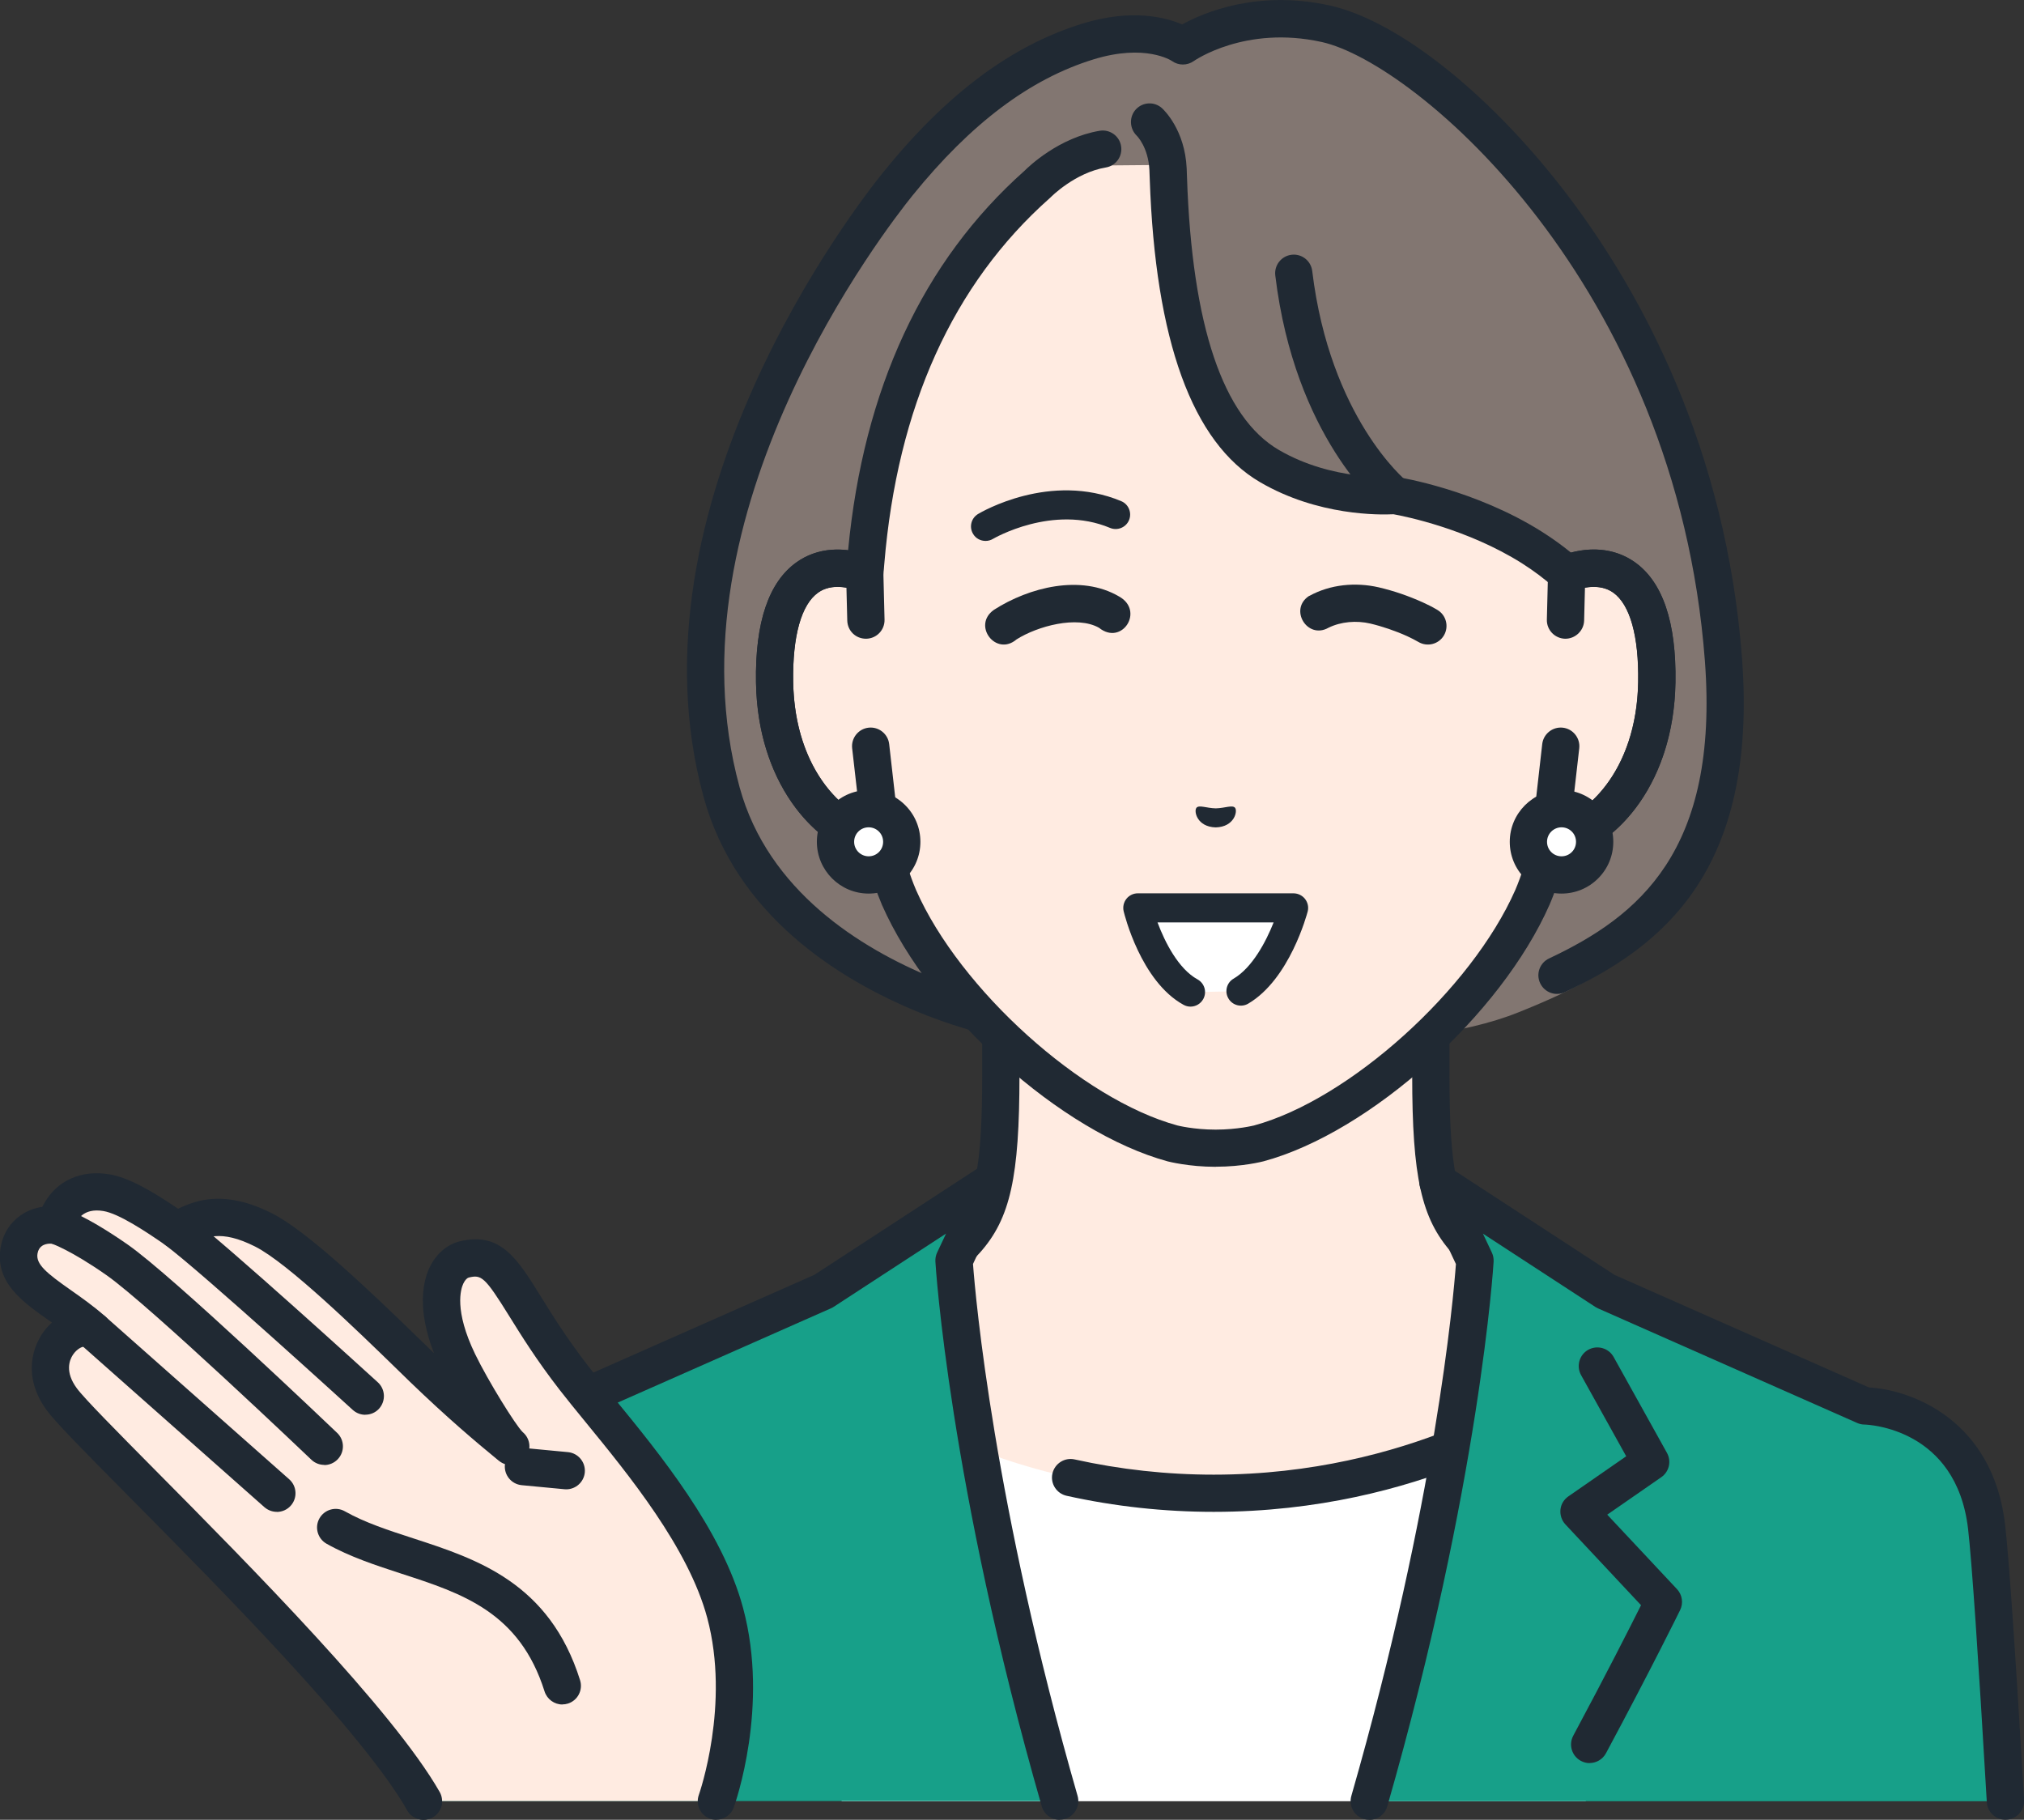
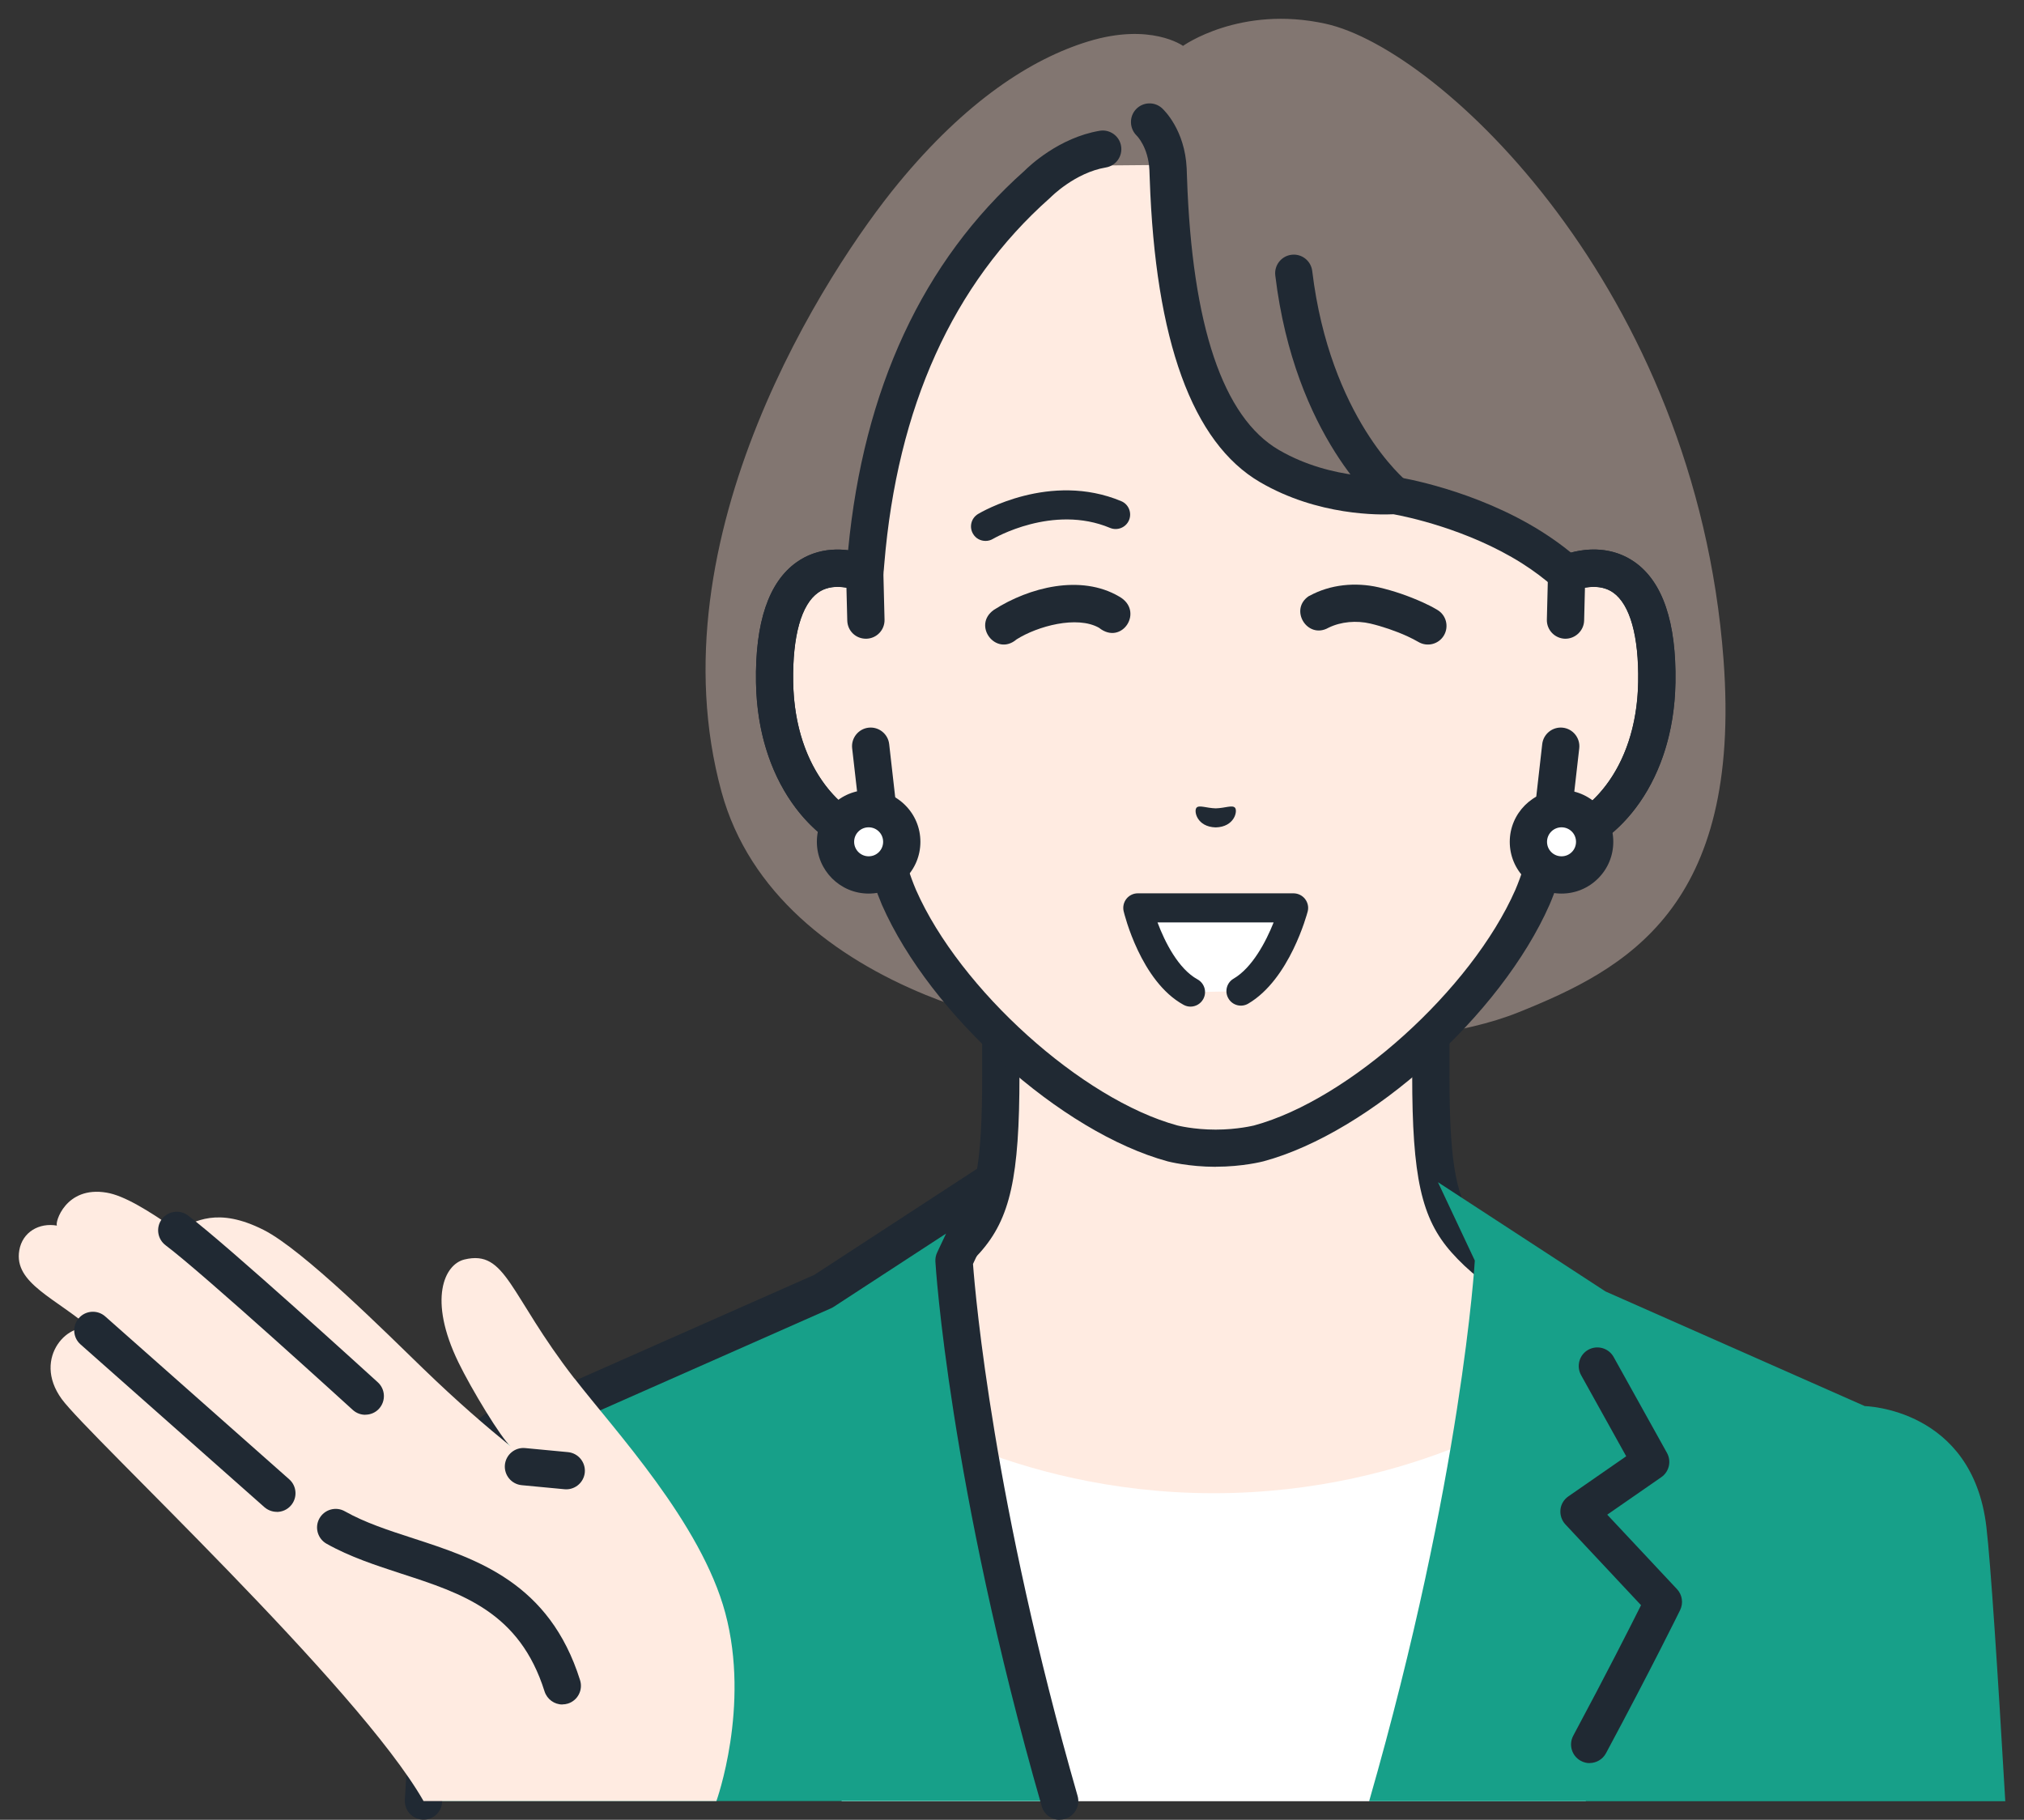
<svg xmlns="http://www.w3.org/2000/svg" id="_レイヤー_2" data-name="レイヤー 2" viewBox="0 0 244.38 219.72">
  <rect x="0" y="0" width="244.38" height="219.72" fill="#333333" stroke="none" />
  <defs>
    <style>
      .cls-1 {
        fill: #827671;
      }

      .cls-1, .cls-2, .cls-3, .cls-4, .cls-5 {
        stroke-width: 0px;
      }

      .cls-2 {
        fill: #202933;
      }

      .cls-3 {
        fill: #ffebe1;
      }

      .cls-4 {
        fill: #17a089;
      }

      .cls-5 {
        fill: #fff;
      }
    </style>
  </defs>
  <g id="_レイヤー_1-2" data-name="レイヤー 1">
    <g>
      <g>
        <g>
          <g>
            <path class="cls-3" d="M204.25,164.44c-18.52-6.96-24.11-11.1-27.32-14.71-3.2-3.61-4.18-8.21-4.18-19.89v-36.33l-25.96,6.39-25.96-6.39v36.33c0,11.69-.98,16.29-4.18,19.89-3.2,3.61-8.8,7.74-27.32,14.71-18.5,6.96,36.74,40.24,36.74,40.24h41.43s55.23-33.28,36.74-40.24Z" />
            <path class="cls-2" d="M167.52,206.93c-.76,0-1.51-.39-1.93-1.09-.64-1.06-.3-2.45.77-3.09,16.74-10.09,40.05-27.34,39.43-34.08-.03-.35-.12-1.3-2.32-2.13-18.19-6.84-24.43-11.07-28.21-15.32-3.64-4.1-4.75-9.09-4.75-21.39v-33.46l-23.17,5.7c-.35.09-.72.09-1.08,0l-23.17-5.7v33.46c0,12.29-1.11,17.29-4.75,21.39-3.77,4.25-10.02,8.48-28.21,15.32-2.2.83-2.29,1.77-2.32,2.13-.62,6.74,22.68,23.99,39.43,34.08,1.06.64,1.41,2.02.77,3.09-.64,1.06-2.02,1.41-3.09.77-7.14-4.3-42.68-26.36-41.59-38.34.17-1.87,1.22-4.42,5.22-5.93,18.35-6.9,23.54-10.85,26.43-14.1,2.77-3.12,3.61-7.42,3.61-18.4v-36.33c0-.69.32-1.34.86-1.77.54-.43,1.25-.58,1.93-.41l25.42,6.26,25.42-6.26c.67-.16,1.38-.01,1.93.41.54.43.86,1.08.86,1.77v36.33c0,10.98.84,15.28,3.61,18.4,2.88,3.24,8.08,7.2,26.43,14.1,4,1.51,5.05,4.05,5.22,5.93,1.1,11.98-34.45,34.04-41.59,38.34-.36.22-.76.32-1.16.32Z" />
          </g>
          <g>
            <path class="cls-5" d="M146.54,180.29c-24.83,0-40.79-11.5-40.79-11.5l-16.13,7.7,12.01,40.99h89.83l12-40.99-16.13-7.7s-15.96,11.5-40.79,11.5Z" />
-             <path class="cls-2" d="M146.54,182.54c-5.97,0-11.95-.65-17.76-1.94-1.21-.27-1.98-1.47-1.71-2.68.27-1.21,1.47-1.98,2.68-1.71,5.49,1.22,11.14,1.84,16.79,1.84,23.83,0,39.32-10.96,39.47-11.08,1.01-.73,2.41-.5,3.14.51.73,1.01.5,2.41-.51,3.14-.68.49-16.84,11.92-42.1,11.92Z" />
+             <path class="cls-2" d="M146.54,182.54Z" />
          </g>
          <g>
            <path class="cls-4" d="M225.13,169.76h0s-31.28-13.83-31.28-13.83l-20.23-13.19,4.45,9.46s-1.5,26.08-12.76,65.28h76.81c-.92-15.75-1.76-28.67-2.28-33.1-1.67-14.37-14.7-14.61-14.72-14.61Z" />
-             <path class="cls-2" d="M165.32,219.72c-.21,0-.41-.03-.62-.09-1.19-.34-1.88-1.59-1.54-2.78,10.17-35.4,12.34-60.25,12.63-64.23l-4.2-8.94c-.43-.91-.2-1.99.56-2.65.76-.66,1.86-.74,2.71-.19l20.08,13.09,30.72,13.59c5.32.3,14.99,4.06,16.44,16.58.46,4,1.23,15.18,2.29,33.23.07,1.24-.87,2.3-2.12,2.38-1.23.08-2.3-.87-2.38-2.11-1.05-17.96-1.81-29.06-2.26-32.98-1.41-12.19-12.08-12.61-12.53-12.62-.29,0-.59-.07-.86-.19l-31.28-13.83c-.11-.05-.22-.11-.32-.17l-13.59-8.86,1.08,2.29c.16.34.23.71.21,1.09-.01.26-1.64,26.79-12.84,65.77-.28.99-1.18,1.63-2.16,1.63Z" />
          </g>
          <path class="cls-2" d="M191.94,212.88c-.36,0-.72-.09-1.06-.27-1.1-.59-1.51-1.95-.92-3.05,4-7.46,6.92-13.23,8.18-15.75l-9.13-9.75c-.45-.48-.66-1.13-.6-1.78s.42-1.24.96-1.61l6.98-4.84-5.45-9.8c-.6-1.09-.21-2.46.87-3.06,1.09-.6,2.46-.21,3.06.87l6.44,11.58c.56,1.01.27,2.28-.69,2.94l-6.52,4.52,8.42,8.99c.64.68.79,1.69.38,2.53-.03.07-3.5,7.12-8.95,17.28-.41.76-1.18,1.19-1.99,1.19Z" />
          <g>
            <path class="cls-4" d="M119.64,142.73l-20.23,13.19-31.28,13.83h0s-13.06.24-14.72,14.61c-.51,4.43-1.36,17.35-2.28,33.1h76.81c-11.26-39.2-12.76-65.28-12.76-65.28l4.45-9.46Z" />
            <path class="cls-2" d="M127.94,219.72c-.98,0-1.88-.64-2.16-1.63-11.2-38.99-12.83-65.51-12.84-65.77-.02-.37.05-.75.21-1.09l1.08-2.29-13.59,8.86c-.1.07-.21.12-.32.17l-31.28,13.83c-.27.12-.57.19-.87.19-.45.01-11.12.43-12.53,12.62-.45,3.92-1.22,15.01-2.26,32.98-.07,1.24-1.14,2.19-2.38,2.11-1.24-.07-2.19-1.14-2.12-2.38,1.05-18.05,1.82-29.23,2.29-33.23,1.68-14.52,13.73-16.35,16.41-16.57l30.75-13.6,20.08-13.09c.84-.55,1.95-.47,2.71.19.76.66.99,1.74.56,2.65l-4.2,8.94c.3,3.98,2.47,28.86,12.63,64.23.34,1.19-.35,2.44-1.54,2.78-.21.06-.42.09-.62.09Z" />
          </g>
        </g>
        <g>
          <g>
            <g>
              <path class="cls-1" d="M146.79,124.97s-18.45,1.94-34.99-4.83c-10.96-4.49-21.32-12.25-24.68-24.52-8.42-30.79,12.91-63.25,21.32-73.46,8.19-9.96,16.08-15.05,22.93-17.15,7.55-2.32,11.47.53,11.47.53,0,0,6.91-4.95,17.23-2.67,13.82,3.05,44.66,32.02,48.03,76.75,2.26,30.02-11.82,37.4-24.69,42.58-14.01,5.65-36.62,2.78-36.62,2.78Z" />
-               <path class="cls-2" d="M140.33,127.49c-7.03,0-18.53-.82-29.39-5.27-9.7-3.97-22.08-11.71-25.99-26.01-9.65-35.3,18.49-71.47,21.74-75.47,7.61-9.41,15.46-15.26,24.01-17.89,5.94-1.83,10.04-.76,12.04.1,2.59-1.43,9.09-4.21,17.8-2.29,8.47,1.87,19.95,11.13,29.25,23.6,8.31,11.14,18.62,29.76,20.54,55.19,1.94,25.78-9.72,34.86-21.38,40.34-1.12.53-2.46.05-2.99-1.08-.53-1.12-.05-2.46,1.08-2.99,10.79-5.08,20.54-12.94,18.81-35.93-3.43-45.43-34.89-72.21-46.27-74.72-9.24-2.04-15.38,2.26-15.44,2.3-.79.56-1.85.56-2.63,0-.1-.07-3.25-2.12-9.48-.2-7.67,2.36-14.81,7.73-21.84,16.42-3.09,3.82-29.96,38.32-20.89,71.46,3.43,12.53,14.59,19.44,23.36,23.03,15.79,6.47,33.72,4.7,33.9,4.68,1.24-.13,2.34.77,2.47,2,.13,1.24-.77,2.34-2,2.47-.28.03-2.8.28-6.69.28Z" />
              <path class="cls-3" d="M141.03,20.43s.2,28.8,12.24,35.83c7.23,4.22,15.11,3.56,15.11,3.56,0,0,5.67.73,11.17,3.43,3.61,1.77,7.57,4.33,9.61,6,4.69-1.78,11.11-.62,10.89,13.12-.2,12.17-7.52,18.69-12.93,19.36-.54,2.32-1.22,4.59-2.09,6.62-5.6,12.71-20.8,26.39-33.04,29.71,0,0-2.18.58-5.2.58s-5.2-.58-5.2-.58c-12.24-3.32-27.44-17-33.04-29.71-.86-2.02-1.55-4.29-2.09-6.62-5.41-.67-12.73-7.19-12.93-19.36-.22-13.74,6.2-14.9,10.89-13.12v-.12c.42-3.35.96-29.26,20.84-46.89,0,0,3.77-3.56,7.83-2.26l7.91-.07.04.51Z" />
              <g>
                <path class="cls-3" d="M104.56,74.87l-.14-5.63c-4.69-1.78-11.11-.62-10.89,13.12.2,12.17,7.52,18.69,12.93,19.36l-1.32-11.64-.58-15.22Z" />
                <path class="cls-2" d="M106.46,103.98c-.09,0-.19,0-.28-.02-7.07-.88-14.69-8.74-14.9-21.56-.12-7.27,1.54-12.16,4.93-14.54,2.46-1.73,5.66-1.98,9-.72.86.32,1.43,1.13,1.45,2.05l.14,5.63c.03,1.24-.95,2.27-2.2,2.3-1.27.02-2.27-.95-2.3-2.2l-.1-3.97c-1.06-.19-2.34-.17-3.41.59-2.04,1.43-3.11,5.26-3.02,10.79.14,8.68,4.17,14.05,8.05,16.17l-.93-8.15c-.14-1.23.75-2.35,1.98-2.49,1.23-.14,2.35.75,2.49,1.98l1.32,11.64c.08.69-.16,1.37-.65,1.85-.42.42-.99.65-1.58.65Z" />
              </g>
              <g>
                <path class="cls-3" d="M189.16,69.24l-.14,5.63-.58,15.22-1.32,11.64c5.41-.67,12.73-7.19,12.93-19.36.22-13.74-6.2-14.9-10.89-13.12Z" />
                <path class="cls-2" d="M187.12,103.98c-.59,0-1.16-.23-1.58-.65-.49-.49-.73-1.17-.65-1.85l1.32-11.64c.14-1.23,1.26-2.12,2.49-1.98,1.23.14,2.12,1.26,1.98,2.49l-.93,8.15c3.88-2.12,7.91-7.5,8.05-16.17.09-5.52-.98-9.35-3.02-10.79-1.07-.75-2.35-.78-3.41-.59l-.1,3.97c-.03,1.24-1.08,2.22-2.3,2.2-1.24-.03-2.23-1.06-2.2-2.3l.14-5.63c.02-.92.6-1.73,1.45-2.05,3.34-1.27,6.54-1.01,9,.72,3.39,2.38,5.05,7.28,4.93,14.54-.21,12.82-7.83,20.68-14.9,21.56-.09.01-.19.02-.28.02Z" />
              </g>
              <path class="cls-2" d="M168.38,62.06c-.5,0-1-.16-1.41-.5-.43-.35-10.64-8.79-12.99-28.3-.15-1.23.73-2.35,1.96-2.5,1.24-.15,2.35.73,2.5,1.96,2.14,17.71,11.26,25.26,11.35,25.33.97.78,1.12,2.2.34,3.16-.44.55-1.1.84-1.75.84Z" />
              <path class="cls-2" d="M146.79,140.88c-3.27,0-5.68-.63-5.78-.65-12.86-3.49-28.66-17.67-34.52-30.97-.7-1.65-1.33-3.52-1.87-5.6-6.59-1.76-13.15-9.37-13.34-21.25-.12-7.27,1.54-12.16,4.93-14.54,1.76-1.24,3.89-1.72,6.19-1.43,1.86-19.5,9.03-34.91,21.3-45.82.57-.57,4.17-4,9.07-4.83,1.22-.21,2.39.62,2.59,1.84.21,1.23-.62,2.39-1.84,2.59-3.73.63-6.62,3.56-6.65,3.59-.04.04-.08.08-.13.12-11.68,10.36-18.4,25.21-19.97,44.16-.04.49-.07.89-.11,1.18,0,.73-.37,1.42-.97,1.84-.61.42-1.38.51-2.08.25-1.1-.42-3.2-.95-4.82.19-2.04,1.43-3.11,5.26-3.02,10.79.18,10.92,6.52,16.61,10.96,17.17.94.12,1.7.8,1.91,1.72.56,2.39,1.22,4.49,1.97,6.24,5.29,12,20.04,25.29,31.56,28.42,0,0,1.96.5,4.61.5s4.61-.5,4.63-.5c11.5-3.12,26.25-16.41,31.55-28.44.74-1.73,1.4-3.83,1.96-6.22.21-.92.98-1.61,1.91-1.72,4.44-.55,10.78-6.25,10.96-17.17.09-5.52-.98-9.35-3.02-10.79-1.62-1.14-3.72-.61-4.82-.19-.79.3-1.67.13-2.3-.43-1.15-1.03-2.46-2.01-3.89-2.92-6.58-4.15-14.11-5.67-15.51-5.92-1.63.08-9.11.22-16.12-3.88-8.17-4.77-12.64-17.09-13.31-36.61-.01-.43-.03-.79-.04-1.06-.13-2.76-1.49-4.12-1.55-4.18-.87-.86-.91-2.28-.07-3.17.84-.89,2.23-.95,3.14-.13.28.26,2.76,2.65,2.98,7.26.01.28.03.66.04,1.12.61,17.88,4.34,28.94,11.08,32.88,6.49,3.79,13.72,3.26,13.79,3.26.18-.01.36,0,.54.02.38.06,9.39,1.52,17.44,6.6,1.25.79,2.43,1.64,3.51,2.52,2.86-.75,5.55-.36,7.69,1.14,3.39,2.38,5.05,7.28,4.93,14.54-.19,11.88-6.75,19.5-13.34,21.25-.54,2.07-1.16,3.94-1.86,5.57-5.87,13.33-21.68,27.51-34.52,30.99-.12.03-2.52.66-5.79.66Z" />
            </g>
            <g>
              <g>
                <path class="cls-5" d="M192.54,101.64c0,2.21-1.79,4-4,4s-4-1.79-4-4c0-2.21,1.79-4,4-4,2.21,0,4,1.79,4,4Z" />
                <path class="cls-2" d="M188.54,107.89h0c-1.67,0-3.24-.65-4.42-1.83-1.18-1.18-1.83-2.75-1.83-4.42,0-3.44,2.81-6.25,6.25-6.25h0c1.67,0,3.24.65,4.42,1.83,1.18,1.18,1.83,2.75,1.83,4.42,0,1.67-.65,3.24-1.83,4.42-1.18,1.18-2.75,1.83-4.42,1.83ZM188.54,99.89c-.96,0-1.75.78-1.75,1.75,0,.47.18.91.51,1.24.33.33.77.51,1.24.51h0c.47,0,.91-.18,1.24-.51.33-.33.51-.77.51-1.24h0c0-.47-.18-.91-.51-1.24-.33-.33-.77-.51-1.24-.51h0Z" />
              </g>
              <g>
                <path class="cls-5" d="M108.88,101.64c0,2.21-1.79,4-4,4s-4-1.79-4-4c0-2.21,1.79-4,4-4,2.21,0,4,1.79,4,4Z" />
                <path class="cls-2" d="M104.88,107.89h0c-3.45,0-6.25-2.81-6.25-6.25,0-1.67.65-3.24,1.83-4.42,1.18-1.18,2.75-1.83,4.42-1.83h0c1.67,0,3.24.65,4.42,1.83,1.18,1.18,1.83,2.75,1.83,4.42,0,1.67-.65,3.24-1.83,4.42-1.18,1.18-2.75,1.83-4.42,1.83ZM104.88,99.89c-.47,0-.91.18-1.24.51-.33.33-.51.77-.51,1.24,0,.96.78,1.75,1.75,1.75h0c.47,0,.91-.18,1.24-.51.33-.33.51-.77.51-1.24,0-.47-.18-.91-.51-1.24-.33-.33-.77-.51-1.24-.51h0Z" />
              </g>
            </g>
          </g>
          <g>
            <path class="cls-2" d="M144.46,97.53c.32-.37,1.19.04,2.33.07,1.14-.03,2.01-.44,2.33-.07.33.38-.05,2.31-2.33,2.37-2.28-.06-2.66-1.98-2.33-2.36Z" />
            <g>
              <path class="cls-5" d="M143.75,119.79l6.09-.11c4.44-2.6,6.37-10.05,6.37-10.05h-18.83s1.84,7.68,6.37,10.16Z" />
              <path class="cls-2" d="M143.74,121.54c-.28,0-.57-.07-.84-.22-5.16-2.83-7.15-10.96-7.23-11.3-.12-.52,0-1.07.33-1.49.33-.42.84-.67,1.37-.67h18.83c.54.01,1.05.26,1.38.69.33.43.45.99.31,1.51-.09.33-2.18,8.19-7.18,11.12-.83.49-1.91.21-2.39-.63-.49-.83-.21-1.91.63-2.39,2.25-1.32,3.9-4.45,4.83-6.79h-14.02c.89,2.39,2.53,5.62,4.83,6.88.85.47,1.16,1.53.69,2.38-.32.58-.92.91-1.54.91Z" />
            </g>
            <path class="cls-2" d="M118.99,65.31c-.6,0-1.18-.3-1.5-.85-.5-.83-.23-1.9.6-2.4.35-.21,8.71-5.14,17.29-1.55.89.37,1.31,1.4.94,2.29-.37.89-1.4,1.31-2.29.94-6.91-2.9-14.06,1.28-14.13,1.32-.28.17-.59.25-.89.25Z" />
            <path class="cls-2" d="M158.09,71.95c2.54-1.4,5.58-1.67,8.36-1.04,1.91.45,3.57,1.03,5.32,1.81.59.28,1.1.51,1.78.92,1.07.63,1.42,2.01.79,3.08-.63,1.07-2.01,1.42-3.08.79-.35-.21-.87-.47-1.36-.7-1.39-.63-3-1.18-4.44-1.52-1.67-.39-3.54-.24-5.05.5-2.57,1.47-4.83-2.25-2.33-3.85h0Z" />
            <path class="cls-2" d="M132.7,75.8c-2.67-1.51-7.45-.19-9.96,1.4-2.48,2.12-5.4-1.7-2.73-3.57,4.24-2.72,10.49-4.32,15.11-1.61,3.1,1.73.34,6-2.42,3.78h0Z" />
          </g>
        </g>
      </g>
      <g>
        <g>
          <path class="cls-3" d="M69.35,166.44c-7.92-10.21-8.22-15.58-13.27-14.37-2.42.58-4.43,4.8-.73,12.42,1.53,3.16,5.19,9.23,6.33,10.16-3.01-2.46-6.32-5.28-10.63-9.45-4.31-4.17-14.43-14.28-19.22-16.7-5.57-2.81-8.29-1.04-10.48.04-3.57-2.48-6.39-4.19-8.47-4.54-4.98-.85-6.28,3.67-6,3.98-2.15-.38-4.17.77-4.55,2.98-.7,4.02,4.49,5.78,8.89,9.66-2.66-1.42-7.47,3.22-3.76,8.31,3.25,4.45,35.76,34.65,43.68,48.53h35.36s4.11-11.38,1.07-22.72c-2.91-10.83-13.25-21.91-18.21-28.31Z" />
-           <path class="cls-2" d="M86.49,219.72c-.25,0-.51-.04-.76-.13-1.17-.42-1.77-1.71-1.35-2.88.07-.2,3.81-10.93,1.01-21.38-2.27-8.45-9.47-17.25-14.73-23.68-1.15-1.41-2.21-2.7-3.09-3.84-2.79-3.6-4.62-6.55-6.1-8.93-2.94-4.74-3.35-5-4.87-4.63-.17.04-.44.26-.66.73-.31.66-1.13,3.23,1.43,8.52,1.58,3.26,4.91,8.62,5.74,9.41.95.79,1.09,2.2.3,3.15-.78.96-2.2,1.11-3.16.32,0,0,0,0-.01,0-2.95-2.42-6.29-5.25-10.76-9.56l-1.55-1.51c-4.59-4.47-13.14-12.79-17.12-14.8-4.2-2.12-6.05-1.17-8.02-.18l-.45.23c-.73.36-1.61.3-2.28-.17-2.56-1.78-5.73-3.86-7.57-4.17-2.47-.42-3.21,1.14-3.38,1.63.02.42-.07.84-.28,1.22-.47.84-1.41,1.29-2.36,1.12-.53-.09-1.04,0-1.4.24-.29.2-.47.51-.54.91-.23,1.29,1.06,2.35,4.04,4.44,1.28.9,2.73,1.92,4.12,3.15.86.76,1.01,2.03.36,2.97-.65.94-1.9,1.24-2.91.7-.15-.03-.83.21-1.34.98-.44.67-.96,2.08.46,4.02.9,1.24,4.91,5.28,9.55,9.97,11.41,11.51,28.64,28.92,34.27,38.78.62,1.08.24,2.45-.84,3.07-1.08.61-2.45.24-3.07-.84-5.33-9.34-22.31-26.49-33.55-37.84-5.84-5.89-8.93-9.04-9.99-10.48-2.91-3.98-1.81-7.83,0-9.93.2-.23.42-.45.64-.65-.1-.07-.2-.14-.3-.21-3.26-2.29-6.63-4.65-5.89-8.9.27-1.58,1.12-2.93,2.39-3.82.78-.55,1.68-.9,2.64-1.03.07-.14.13-.27.2-.38,1.54-2.81,4.51-4.13,7.92-3.55,2.29.39,4.99,1.93,8.28,4.15,2.33-1.12,5.74-2.26,11.32.55,4.24,2.14,11.63,9.17,18.23,15.59l1.34,1.3c-2.11-5.41-1.29-8.74-.54-10.33.78-1.65,2.12-2.81,3.68-3.18,4.89-1.18,6.93,2.1,9.74,6.64,1.42,2.29,3.18,5.13,5.83,8.54.86,1.11,1.89,2.37,3.02,3.74,5.52,6.74,13.07,15.97,15.59,25.36,3.19,11.88-.95,23.58-1.12,24.07-.33.92-1.2,1.49-2.12,1.49ZM8.56,146.5s0,0,0,0c0,0,0,0,0,0ZM8.55,146.5s0,0,0,0c0,0,0,0,0,0ZM8.55,146.5s0,0,0,0c0,0,0,0,0,0ZM8.55,146.49s0,0,0,0c0,0,0,0,0,0ZM8.54,146.49s0,0,0,0c0,0,0,0,0,0Z" />
        </g>
        <path class="cls-2" d="M67.9,205.8c-.96,0-1.84-.62-2.15-1.58-3.01-9.57-9.93-11.83-17.27-14.21-3.06-1-6.23-2.03-9.05-3.62-1.08-.61-1.47-1.98-.86-3.06.61-1.08,1.98-1.47,3.06-.86,2.43,1.37,5.25,2.29,8.24,3.26,7.72,2.51,16.47,5.36,20.17,17.14.37,1.19-.29,2.45-1.47,2.82-.22.07-.45.1-.67.1Z" />
        <path class="cls-2" d="M44.11,170.82c-.54,0-1.08-.19-1.52-.59-.18-.16-18.05-16.47-22.6-19.88-.99-.75-1.19-2.16-.45-3.15.75-.99,2.16-1.19,3.15-.45,4.71,3.54,22.19,19.48,22.93,20.15.92.84.98,2.26.15,3.18-.44.49-1.05.73-1.66.73Z" />
-         <path class="cls-2" d="M39.15,176.87c-.56,0-1.12-.21-1.55-.62-.2-.19-19.59-18.68-24.76-22.3-4.38-3.06-6.61-3.8-6.63-3.8-1.17-.38-1.84-1.63-1.47-2.81.37-1.18,1.6-1.84,2.78-1.49.28.08,2.9.93,7.9,4.42,5.46,3.81,24.48,21.97,25.29,22.74.9.86.93,2.28.07,3.18-.44.46-1.03.7-1.63.7Z" />
        <path class="cls-2" d="M33.42,182.54c-.53,0-1.06-.19-1.49-.56l-22.21-19.66c-.93-.82-1.02-2.25-.19-3.18.82-.93,2.25-1.02,3.18-.19l22.21,19.66c.93.82,1.02,2.25.19,3.18-.44.5-1.06.76-1.69.76Z" />
        <path class="cls-2" d="M68.38,179.82c-.07,0-.14,0-.22-.01l-5.17-.49c-1.24-.12-2.14-1.22-2.03-2.45.12-1.24,1.22-2.15,2.45-2.03l5.17.49c1.24.12,2.14,1.22,2.03,2.45-.11,1.16-1.09,2.04-2.24,2.04Z" />
      </g>
    </g>
  </g>
</svg>